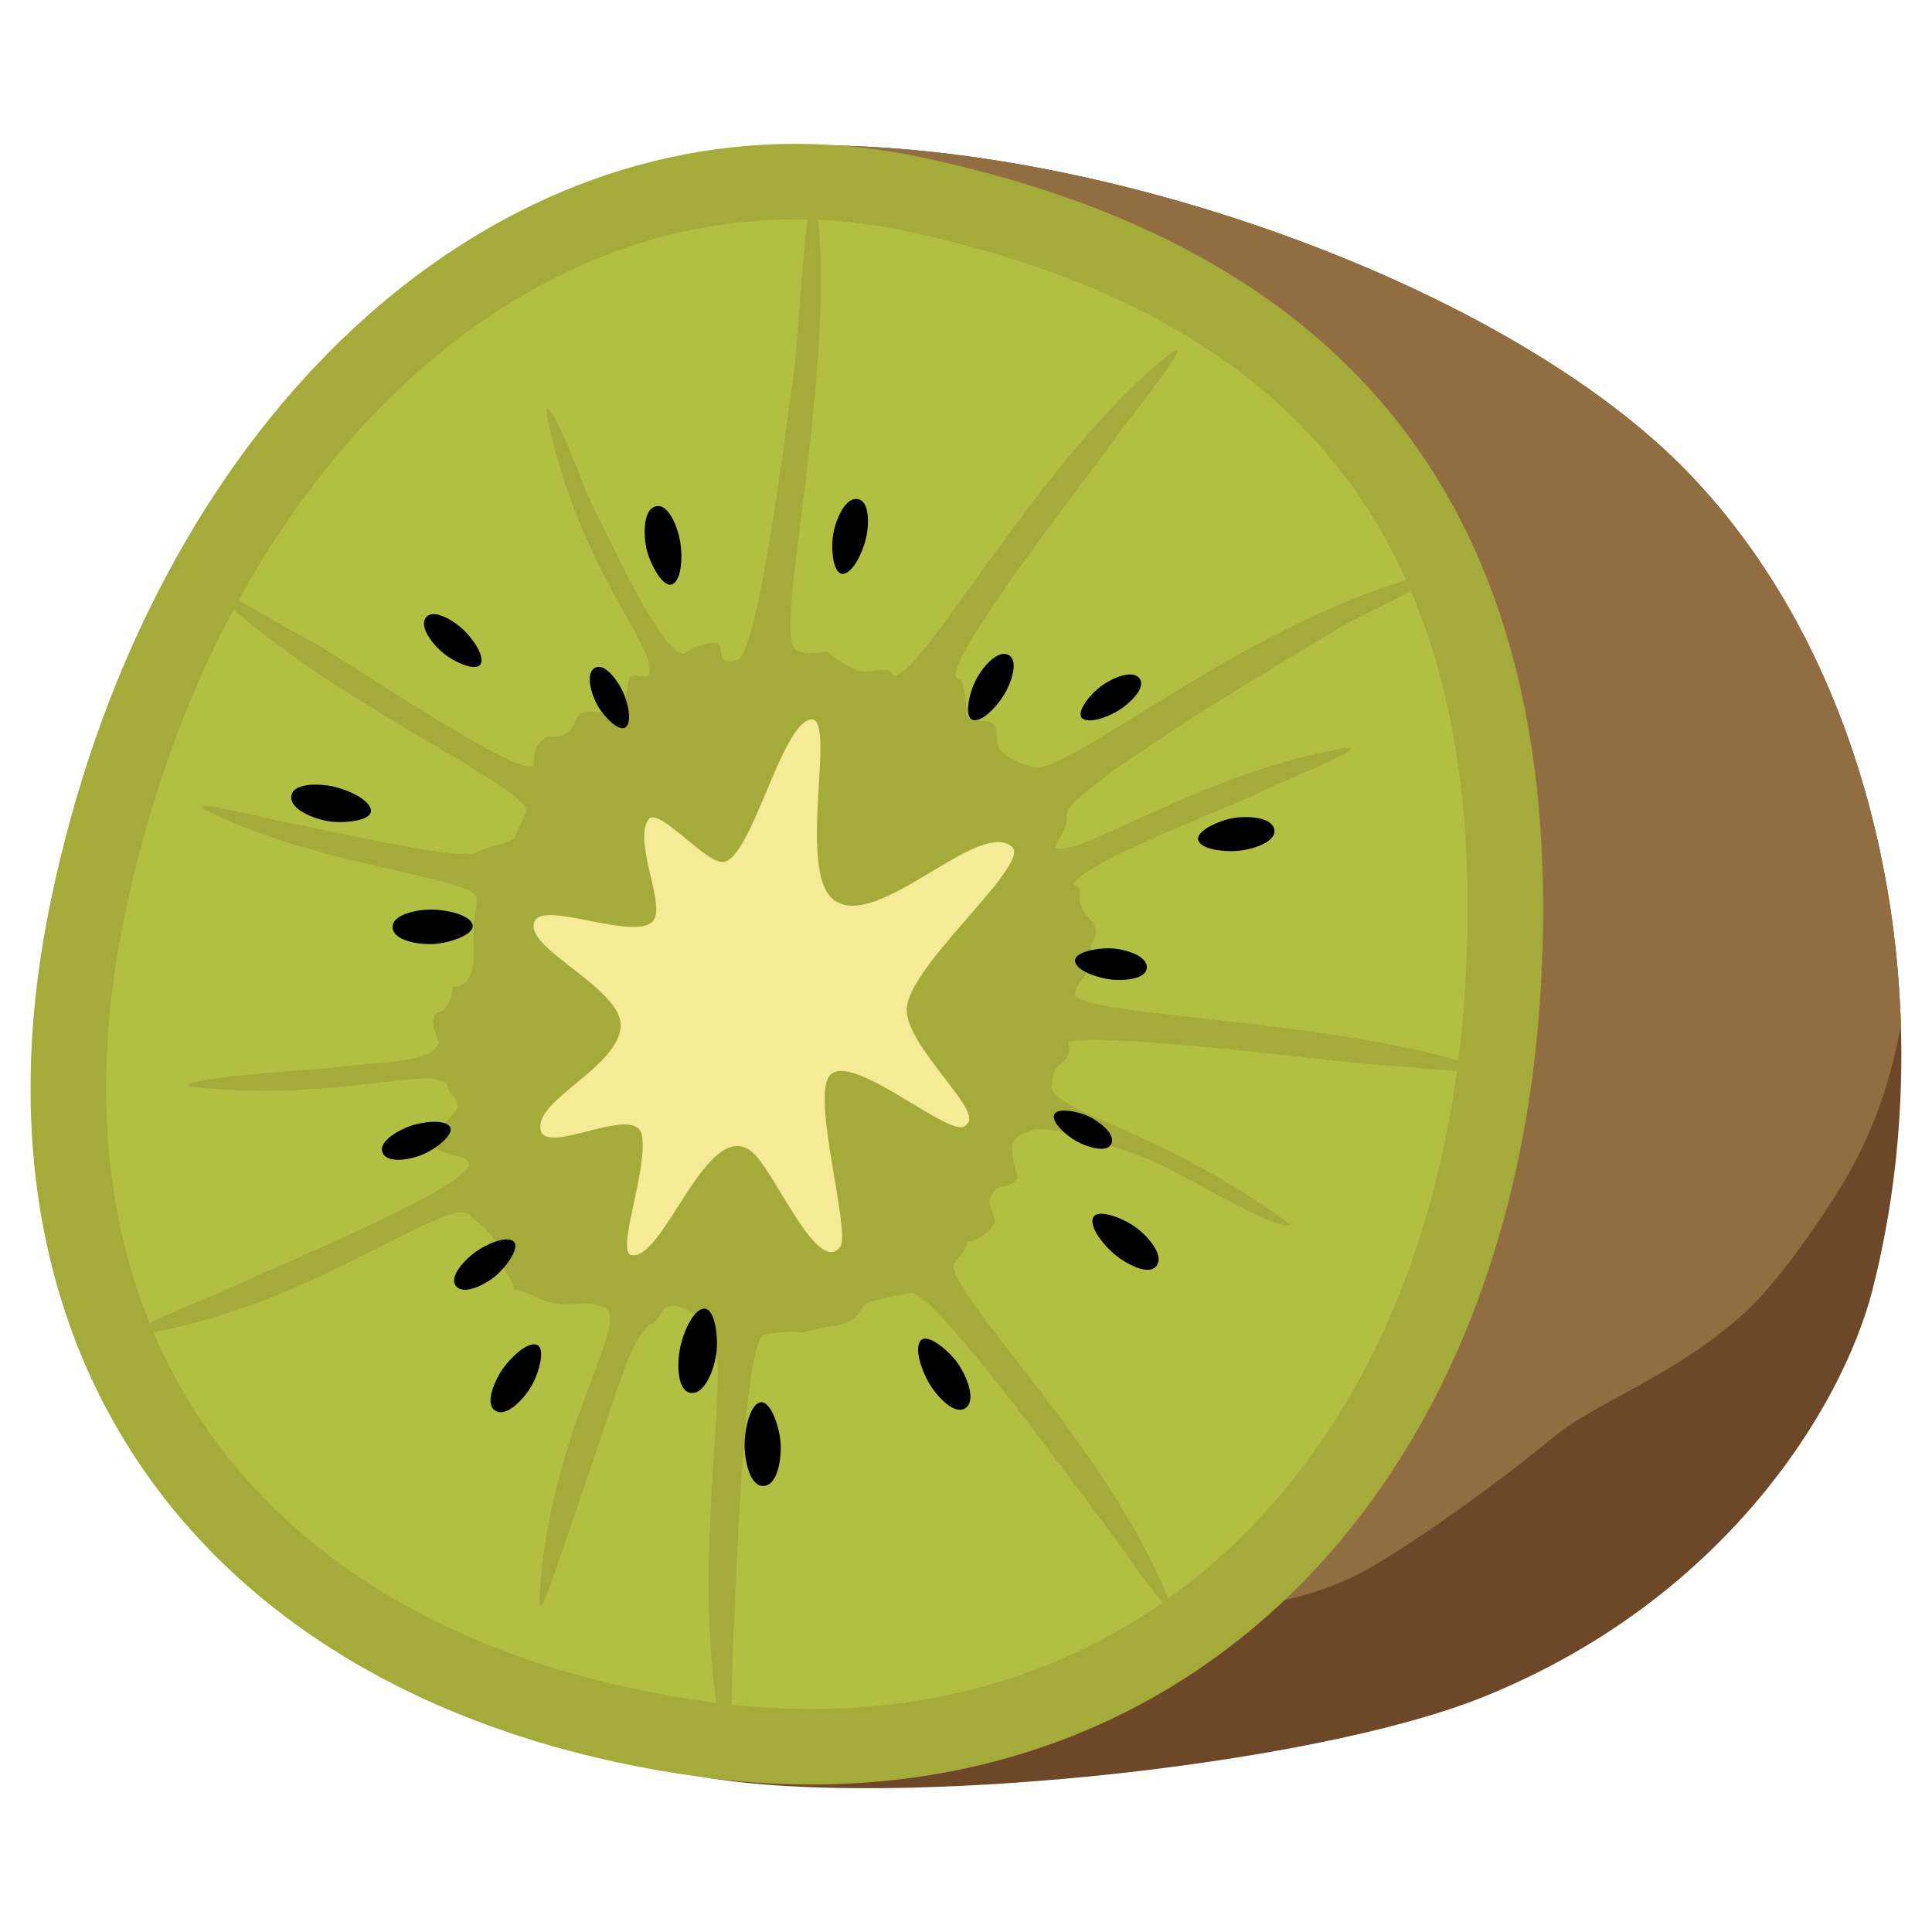
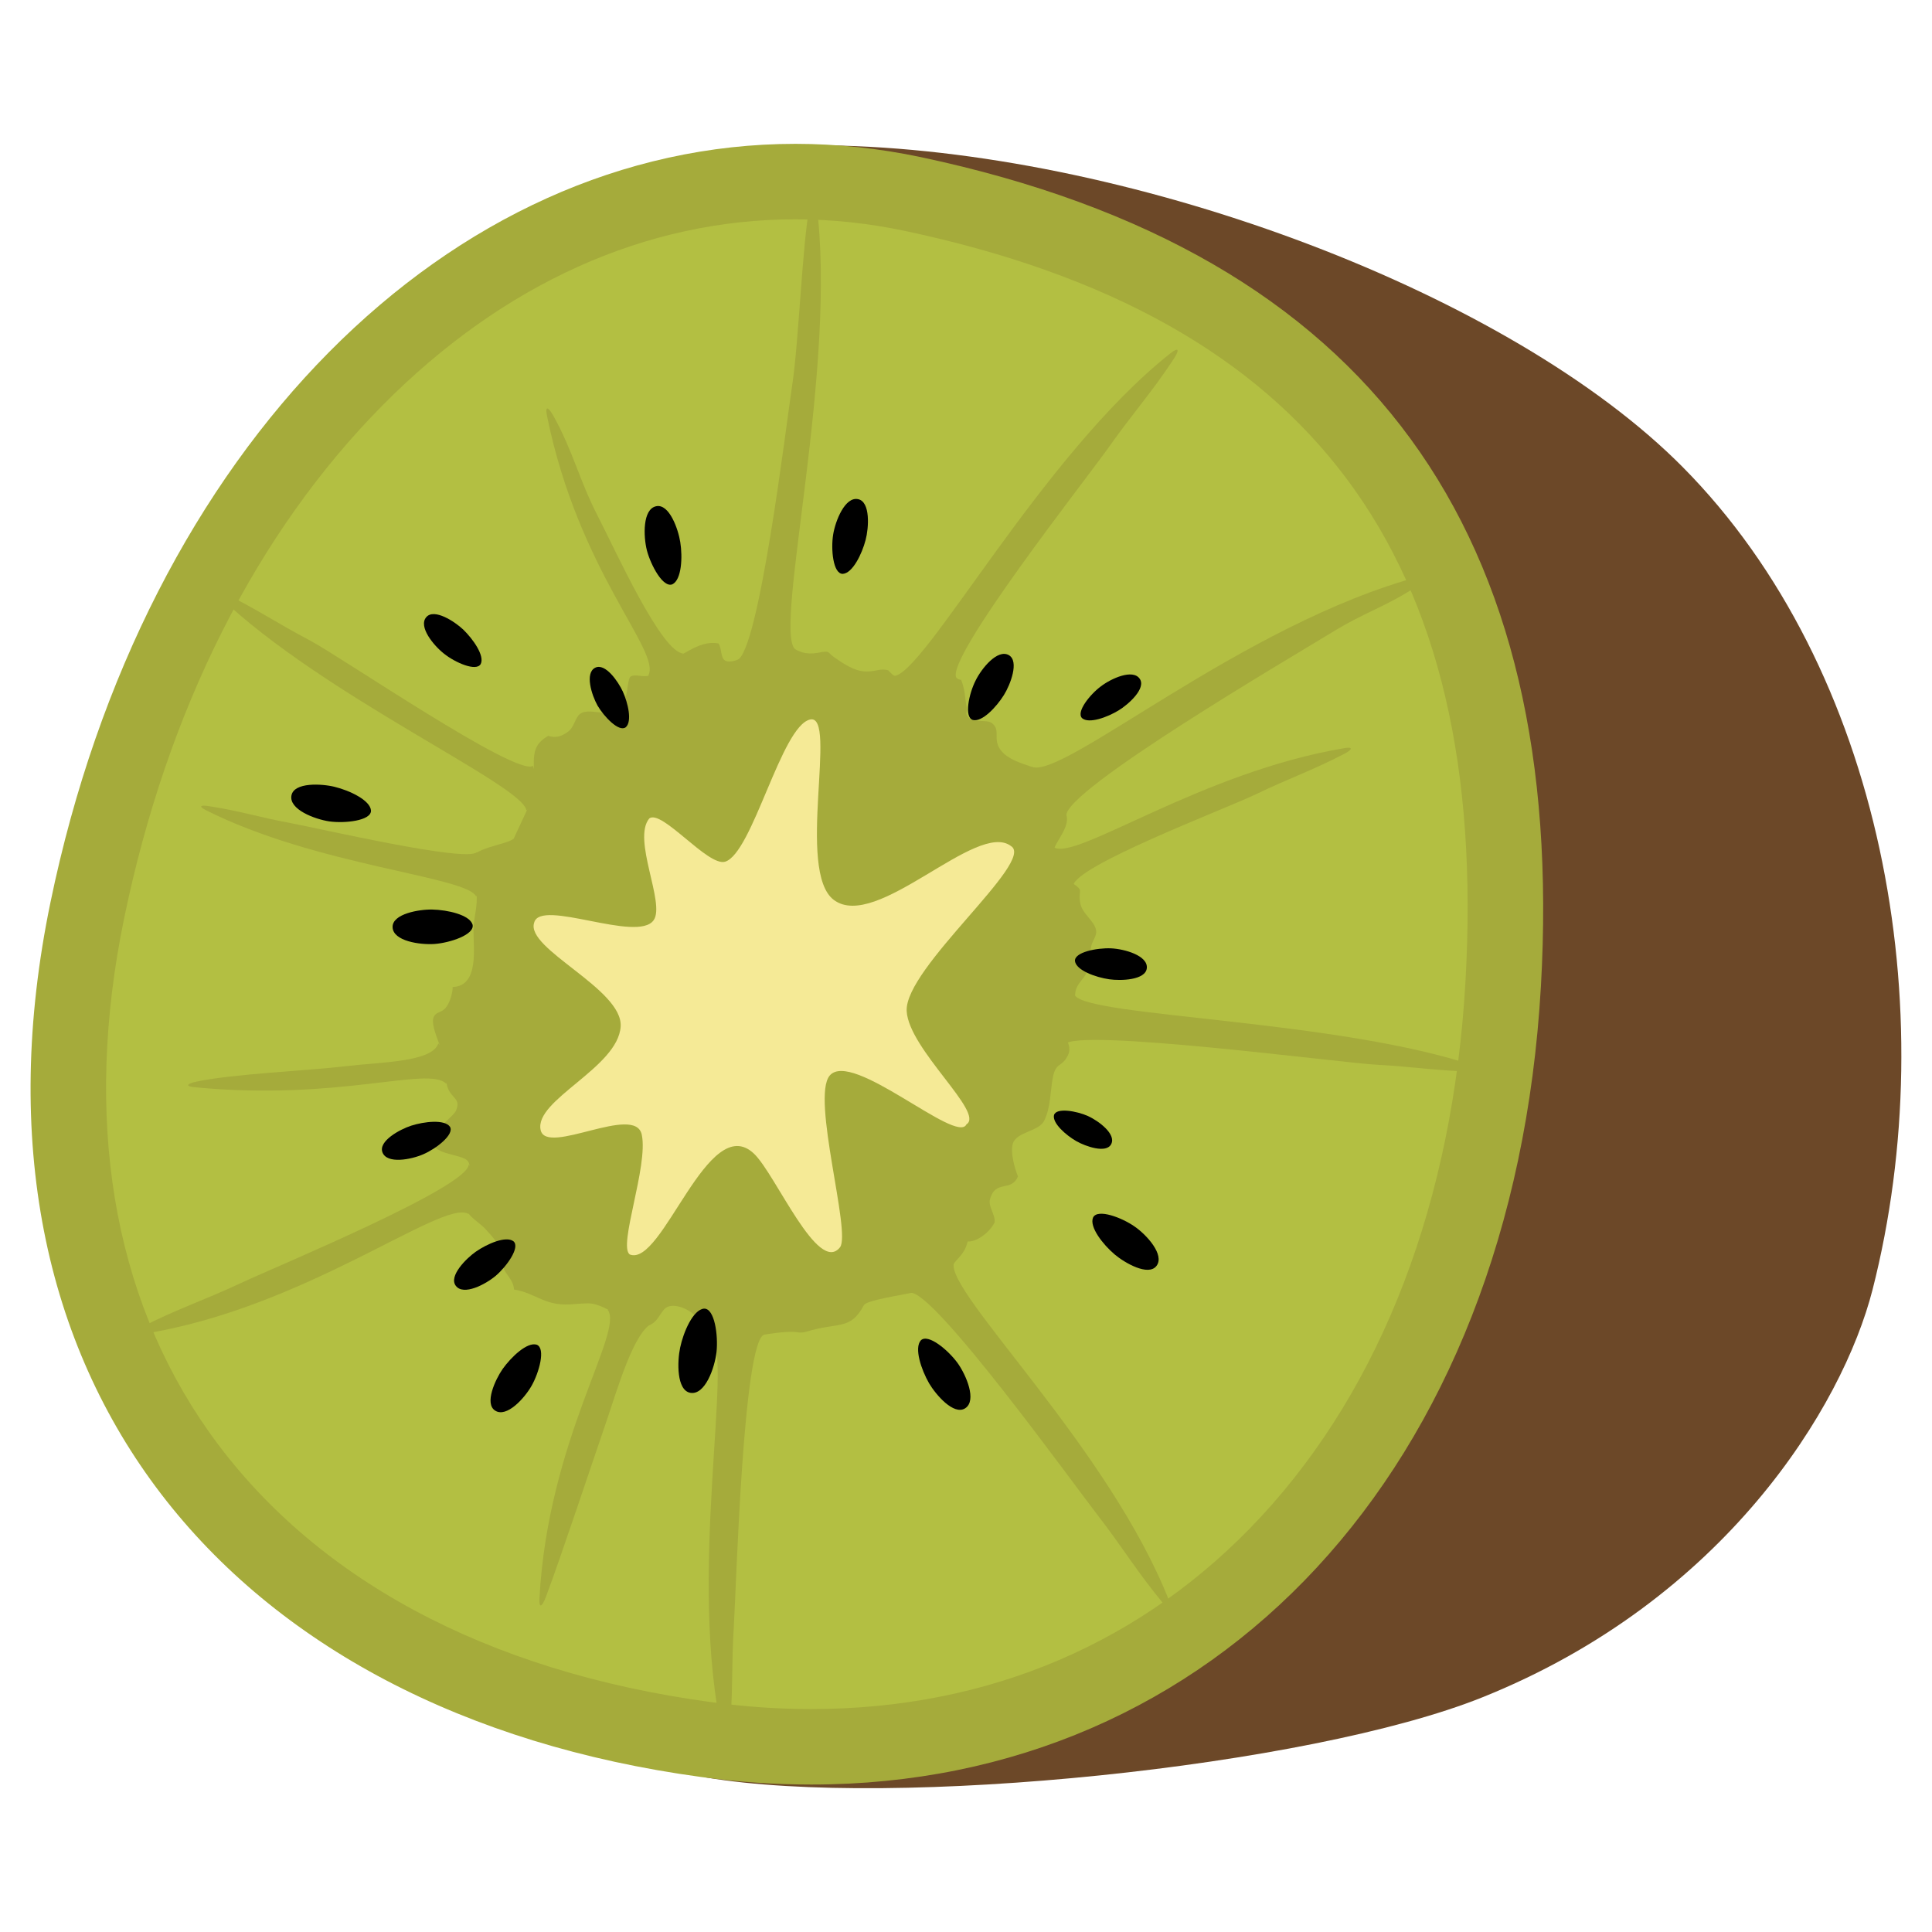
<svg xmlns="http://www.w3.org/2000/svg" xmlns:xlink="http://www.w3.org/1999/xlink" width="128" height="128" style="enable-background:new 0 0 128 128;">
  <g id="图层_2">
    <g>
      <g>
        <defs>
          <path id="SVGID_1_" d="M55.76,9.65c19.68,0.54,44.36,9.83,55.72,21.29c13.25,13.36,17.33,35.9,12.58,54.51 c-1.99,7.76-9.8,20.55-25.82,26.99c-11.5,4.63-39.07,7.43-51.47,5.32c0,0,1.4-18.66-0.57-27.71c-3.99-18.28,2.15-20.2,5-38.48 c2.15-13.75-2.4-28.69,2.79-41.6C53.98,9.98,53.89,9.6,55.76,9.65z" />
        </defs>
        <use style="overflow:visible;fill:#6C4828;" xlink:href="#SVGID_1_" />
        <clipPath id="SVGID_2_">
          <use style="overflow:visible;" xlink:href="#SVGID_1_" />
        </clipPath>
-         <path d="M52.13,6.36C62.5,9.06,72.1,8.08,96.65,17.77 c17.74,7,24.32,21.12,26.67,26.91s4.07,11.37,3.42,17.59c-0.76,7.25-1.96,11.94-5.16,16.98c-1.46,2.3-3.88,5.75-5.87,7.61 c-4.5,4.18-9.99,6.05-12.69,8.28c-3.2,2.65-8.65,6.65-12.25,8.73c-3.2,1.85-6.93,2.57-10.62,2.85 c-13.78,1.08-27.93-3.69-38.25-12.89c-1.12-1-2.21-2.06-3.06-3.31c-1.18-1.75-1.85-3.8-2.25-5.87 c-2.05-10.51,2.26-21.11,3.18-31.78c0.75-8.8-0.82-17.68-0.13-26.48S44.21,10.28,52.13,6.36z" style="clip-path:url(#SVGID_2_);fill:#906E41;" />
      </g>
      <g>
        <path d="M53.76,115.73c-2.28,0-4.63-0.16-6.97-0.48c-15.61-2.12-27.7-8.67-34.97-18.95 c-6.82-9.63-8.9-22.08-6.02-36c5.97-28.88,24.82-48.28,46.92-48.28c2.58,0,5.2,0.28,7.78,0.83c27.98,5.94,40.78,23.06,39.1,52.34 C97.86,95.42,79.44,115.73,53.76,115.73z" style="fill:#B3BF42;" />
        <path d="M52.7,14.53L52.7,14.53c2.41,0,4.85,0.26,7.26,0.77c26.94,5.72,38.74,21.53,37.13,49.75 c-0.83,14.51-5.51,26.75-13.53,35.42c-7.74,8.35-18.04,12.76-29.81,12.76c-2.17,0-4.4-0.15-6.64-0.46 c-14.9-2.02-26.41-8.22-33.27-17.91C7.44,85.81,5.5,74.04,8.23,60.81C11.08,47.02,17,35.28,25.35,26.85 C33.33,18.79,42.79,14.53,52.7,14.53 M52.7,9.53C29.86,9.53,9.58,29.58,3.34,59.8c-6.52,31.54,11.74,53.67,43.11,57.93 c2.49,0.34,4.92,0.5,7.31,0.5c26.66,0,46.49-20.68,48.33-52.89c1.7-29.85-11.04-48.55-41.08-54.93 C58.21,9.82,55.44,9.53,52.7,9.53L52.7,9.53z" style="fill:#A5AB3B;" />
      </g>
      <path d="M43.94,43.84c1.19-0.14,2.22-1.47,3.66-1.21c0.23,0.3,0.12,0.96,0.45,1.14 c0.39,0.22,1.33-0.25,1.68-0.44c0.54-0.31,0.89-0.79,1.4-1.15c1.12,0.15,1.44,1.36,3.05,1.07c0.88-0.16,0.56-0.07,1.11,0.31 c0.48,0.32,1.27,0.93,2.13,0.93c0.63,0,0.92-0.23,1.44-0.08c-0.05-0.02,0.29,0.32,0.37,0.35c0.35,0.15,0.87,0.13,1.24,0.12 c0.78-0.01,1.49-0.39,2.25-0.43c0.37-0.02,0.58,0.6,0.96,0.59c0.29,0.77,0.22,1.09,0.37,1.83c0.08,0.39-0.18,0.33,0.14,0.69 c0.31,0.36,1.19,0.07,1.54,0.36c0.48,0.39,0.2,0.82,0.35,1.34c0.32,1.12,1.95,1.37,3,1.81c-0.11,0.42-0.25,0.97-0.09,1.39 c0.29,0.74,1.19,0.68,1.55,1.27c0.55,0.91-0.55,1.86-0.79,2.73c-0.4,1.45,0.4,1.41,1.34,2.07c0.75,0.53,0.33,0.38,0.47,1.26 c0.12,0.76,0.95,1.2,1.06,1.85c0.06,0.35-0.24,0.68-0.32,1.03c-0.14,0.62-0.03,1.2-0.32,1.8c-0.18,0.37-0.52,0.63-0.67,1.02 c-0.2,0.52,0.03,1.08-0.13,1.56c-0.13,0.4-0.54,0.55-0.64,0.95c-0.17,0.67,0.55,1.21,0.22,1.9c-0.41,0.86-0.8,0.42-1.01,1.5 c-0.17,0.9-0.13,1.94-0.56,2.83c-0.37,0.77-1.88,0.73-2.1,1.58c-0.15,0.59,0.14,1.6,0.35,2.13c-0.43,1.06-1.49,0.19-1.85,1.51 c-0.14,0.5,0.39,1.05,0.3,1.56c-0.44,0.79-1.3,1.29-1.78,1.24c-0.3,1.32-1.34,1.19-1.1,2.58c-0.26,0.67-5.54,1.12-5.78,1.65 c-0.9,1.68-1.66,1.09-3.82,1.75c-0.35,0.11-0.62,0.02-0.8,0.01c-0.75-0.02-1.51,0.11-2.34,0.24c-0.84,0.13-1.47,0.75-2.31,0.64 c-1.25-0.59-0.87-0.88-1.8-1.85c-0.6-0.65-1.72-1.03-2.16-0.52c-0.37,0.43-0.45,0.82-0.98,1.05c-1.08,0.45-2.68-1.47-4.09-1.45 c-1.1,0.02-1.77,0.26-2.98-0.24c-0.7-0.29-1.12-0.54-1.9-0.68c-0.01-0.6-0.55-0.98-0.75-1.53c-0.04-0.1,0.13-0.47,0.07-0.68 c-0.23-0.72-0.77-1.33-1.28-1.87c-0.28-0.29-1.16-0.85-1.21-1.26c-0.12-0.82-0.22-1.32,0.32-1.99c-0.19-1.16,0.18-1.24-1.22-1.59 c-1.33-0.33-1.61-0.64-0.83-1.78c0.24-0.36,0.92-0.83,1.07-1.17c0.32-0.75-0.27-0.78-0.54-1.45c-0.23-0.55,0.05-0.69,0.04-1.03 c-0.04-0.88-1.29-3.02-0.99-3.69c0.16-0.37,0.46-0.26,0.77-0.59c0.28-0.29,0.5-1.01,0.49-1.41c1.79-0.05,1.36-2.68,1.38-3.78 c0.01-0.82,0.29-1.58,0.2-2.41c-0.09-0.83-0.25-1.23-0.51-2.02c0.06-1.03,2.5-1.19,2.98-1.62c-0.03,0.03,1.26-2.68,1.27-2.79 c0.27-2.19-0.44-3.18,1.01-4.02c0.51,0.17,0.89,0.03,1.31-0.27c0.42-0.3,0.48-0.96,0.81-1.19c0.57-0.39,1.56,0.14,2.22-0.18 c0.52-0.26,0.62-0.55,0.83-1.08c0.07-0.18,0.12-1.09,0.28-1.2c0.27-0.2,0.89,0.07,1.24-0.08C43.36,44.58,43.54,44.26,43.94,43.84z " style="fill:#A5AB3B;" />
      <path d="M55.65,82.64c-1.46,1.83-4.26-4.83-5.69-6.2c-3.05-2.91-6.07,7.55-8.24,6.67 c-0.78-0.57,1.24-5.85,0.8-7.93c-0.43-2.08-6.32,1.42-6.7-0.31c-0.45-1.99,5.13-4.13,5.3-6.86c0.16-2.49-6.32-5.14-5.73-6.88 c0.4-1.63,6.86,1.37,7.92-0.17c0.78-1.13-1.45-5.36-0.29-6.74c0.84-0.61,3.89,3.21,5.02,2.87c1.82-0.56,3.72-8.99,5.63-9.42 c1.86-0.42-0.95,10.05,1.57,11.95c2.83,2.13,9.49-5.31,11.75-3.56c1.61,1.02-7.08,8.08-6.92,10.93c0.14,2.53,5.19,6.74,3.96,7.5 c-0.63,1.37-7.59-4.97-9.06-3.23C53.73,72.72,56.41,81.68,55.65,82.64z" style="fill:#F5EA96;" />
      <path d="M59.2,44.79c1.99,0,9.77-14.6,18.34-21.38c0.57-0.45,0.62-0.23,0.21,0.39 c-1.48,2.25-2.71,3.59-4.29,5.83c-1.49,2.11-10.85,13.99-10.1,15.28l-3.18,0.84L59.2,44.79z" style="fill:#A5AB3B;" />
      <path d="M52.67,43.01c-1.44-1.38,2.87-18.74,1.41-29.58c-0.1-0.72-0.29-0.59-0.43,0.13 c-0.5,2.65-0.74,9.2-1.16,11.92c-0.39,2.56-2.22,17.83-3.66,18.25l1.28,2.03L52.67,43.01z" style="fill:#A5AB3B;" />
      <path d="M60.3,85.66c1.46-0.34,10.83,12.67,12.42,14.72c1.68,2.17,2.6,3.74,4.32,5.82 c0.47,0.57,0.7,0.59,0.44-0.09C73.5,95.92,62.61,85.58,63.2,83.67L61.42,84L60.3,85.66z" style="fill:#A5AB3B;" />
      <path d="M70.65,54.05c-0.22-1.65,14.98-10.55,17.44-12.06c2.6-1.6,3.54-1.66,6.04-3.31 c0.69-0.45,0.73-0.71-0.05-0.5c-11.8,3.16-23.67,13.5-25.73,12.62l0.35,2.07L70.65,54.05z" style="fill:#A5AB3B;" />
      <path d="M50.62,88.42c-1.39,0.54-1.84,16.71-2,19.29c-0.17,2.74-0.04,4.56-0.3,7.24 c-0.07,0.74-0.25,0.88-0.41,0.17c-2.44-10.66,0.75-25.3-0.81-26.55l1.66-0.76L50.62,88.42z" style="fill:#A5AB3B;" />
      <path d="M31.05,77.15c0.01,1.49-12.76,6.76-15.1,7.86c-2.48,1.16-4.22,1.71-6.62,2.94 c-0.66,0.34-0.73,0.56-0.01,0.45c10.81-1.65,19.97-8.97,21.7-7.98l1.12-1.98L31.05,77.15z" style="fill:#A5AB3B;" />
      <path d="M70.54,69.2c0.69-1.12,18.34,1.22,20.65,1.34c2.45,0.13,4.04,0.41,6.45,0.46 c0.66,0.01,0.82-0.12,0.22-0.33c-9.05-3.12-25.79-3.29-26.65-4.73l-2.27,0.38L70.54,69.2z" style="fill:#A5AB3B;" />
      <path d="M31.59,56.46c-0.7,0.69-10.41-1.57-12.35-1.93c-2.06-0.38-3.37-0.81-5.4-1.12 c-0.56-0.09-0.7,0.01-0.21,0.26c7.35,3.71,17.33,4.39,17.92,5.73l0.71-1.26L31.59,56.46z" style="fill:#A5AB3B;" />
      <path d="M35.31,50.74c-1.1,0.73-12.73-7.23-14.78-8.31c-2.17-1.14-3.49-2.06-5.66-3.12 c-0.6-0.29-0.8-0.23-0.34,0.21c6.92,6.62,20.16,12.5,20.34,14.17l1.08-0.85L35.31,50.74z" style="fill:#A5AB3B;" />
      <path d="M29.04,69.13c-0.41,1.25-3.83,1.23-6.14,1.51c-2.43,0.29-7.53,0.51-9.88,1.02 c-0.65,0.14-0.77,0.31-0.13,0.37c9.53,0.94,15.5-1.43,16.67-0.23l0.87-1.3L29.04,69.13z" style="fill:#A5AB3B;" />
-       <path d="M69.64,72.03c0.43,1.77,6.84,2.64,15.43,8.79c0.57,0.41,0.36,0.5-0.34,0.27 c-2.55-0.83-6.64-3.58-9.2-4.5c-2.42-0.87-6.61-2.43-7.73-1.49" style="fill:#A5AB3B;" />
      <path d="M43.29,87.63c-1.28,0.51-2.34,4.28-3.17,6.71c-0.89,2.58-3,8.94-3.95,11.45 c-0.26,0.69-0.47,0.8-0.43,0.1c0.57-10.55,5.63-17.67,4.52-19.11l0.98-0.41L43.29,87.63z" style="fill:#A5AB3B;" />
      <path d="M45.28,43.3c-1.46-0.07-4.48-6.79-5.66-9.08c-1.25-2.42-1.64-4.29-2.94-6.64 c-0.36-0.65-0.58-0.72-0.44-0.03c2.1,10.36,7.6,15.61,6.71,17.2l1.38,0.09L45.28,43.3z" style="fill:#A5AB3B;" />
      <path d="M71.1,58.7c0.03-1.31,10.05-5.09,12.11-6.08c2.18-1.05,3.7-1.56,5.82-2.66 c0.58-0.3,0.65-0.5,0.02-0.39c-9.43,1.58-17.72,7.43-19.2,6.58l-1.38,1.54L71.1,58.7z" style="fill:#A5AB3B;" />
      <path d="M71.22,63.68c0.09,0.61,1.37,1.07,2.27,1.2c0.77,0.11,2.41,0.06,2.49-0.74c0.08-0.83-1.48-1.27-2.37-1.31 C72.69,62.79,71.16,63.08,71.22,63.68z" />
-       <path d="M79.39,55.69c0.25,0.6,1.69,0.76,2.65,0.68c0.82-0.07,2.51-0.54,2.39-1.39c-0.13-0.88-1.86-0.94-2.78-0.77 C80.69,54.39,79.18,55.08,79.39,55.69z" />
      <path d="M64.45,47.7c0.61,0.16,1.56-0.85,2.06-1.65c0.42-0.67,1.04-2.25,0.32-2.65c-0.75-0.41-1.8,0.88-2.2,1.7 C64.2,45.95,63.86,47.51,64.45,47.7z" />
      <path d="M71.69,47.58c0.45,0.39,1.68-0.06,2.43-0.52c0.64-0.39,1.83-1.45,1.39-2.09c-0.46-0.67-1.89-0.02-2.57,0.5 C72.22,46,71.28,47.17,71.69,47.58z" />
      <path d="M55.83,38.02c0.65-0.03,1.28-1.32,1.52-2.25c0.21-0.79,0.33-2.53-0.5-2.7c-0.86-0.18-1.5,1.42-1.65,2.34 C55.04,36.38,55.19,38.02,55.83,38.02z" />
      <path d="M44.55,38.71c0.61-0.3,0.68-1.8,0.52-2.79c-0.13-0.85-0.73-2.57-1.6-2.38c-0.9,0.19-0.85,1.99-0.61,2.93 C43.12,37.45,43.93,38.97,44.55,38.71z" />
      <path d="M41.46,48.18c0.43-0.38,0.15-1.6-0.2-2.37c-0.3-0.65-1.16-1.91-1.83-1.57c-0.69,0.35-0.24,1.79,0.16,2.51 C40.02,47.48,41.01,48.53,41.46,48.18z" />
      <path d="M24.58,53.71c-0.04-0.69-1.42-1.34-2.41-1.58c-0.84-0.21-2.69-0.32-2.86,0.57c-0.18,0.92,1.52,1.57,2.51,1.72 C22.84,54.56,24.58,54.38,24.58,53.71z" />
      <path d="M31.85,43.99c0.27-0.55-0.51-1.65-1.16-2.28c-0.56-0.53-1.93-1.43-2.45-0.82c-0.54,0.63,0.49,1.88,1.18,2.42 C30.14,43.89,31.56,44.52,31.85,43.99z" />
      <path d="M31.31,61.26c-0.19-0.65-1.66-0.98-2.67-1c-0.86-0.02-2.66,0.28-2.63,1.17c0.03,0.92,1.81,1.18,2.79,1.11 C29.83,62.46,31.46,61.92,31.31,61.26z" />
      <path d="M29.81,74.65c-0.35-0.5-1.7-0.35-2.57-0.07c-0.74,0.24-2.19,1.02-1.9,1.77c0.3,0.78,1.89,0.48,2.71,0.12 C28.89,76.11,30.12,75.16,29.81,74.65z" />
      <path d="M34.02,82.24c-0.49-0.38-1.74,0.16-2.5,0.69c-0.64,0.45-1.81,1.62-1.32,2.26c0.51,0.67,1.96-0.09,2.65-0.67 C33.56,83.91,34.48,82.64,34.02,82.24z" />
      <path d="M35.56,89.09c-0.63-0.2-1.69,0.81-2.26,1.61c-0.48,0.69-1.23,2.3-0.49,2.76c0.76,0.48,1.94-0.82,2.41-1.65 C35.71,90.95,36.17,89.33,35.56,89.09z" />
      <path d="M46.64,86.7c-0.72,0.07-1.36,1.54-1.58,2.59c-0.19,0.9-0.25,2.84,0.69,2.99c0.97,0.15,1.6-1.66,1.72-2.7 C47.59,88.49,47.35,86.67,46.64,86.7z" />
-       <path d="M50.35,92.91c-0.68,0.21-1.01,1.74-1.02,2.8c-0.01,0.9,0.31,2.78,1.25,2.74c0.97-0.04,1.22-1.9,1.13-2.93 C51.62,94.45,51.03,92.75,50.35,92.91z" />
      <path d="M61.01,88.8c-0.46,0.51,0.03,1.95,0.54,2.84c0.44,0.75,1.64,2.16,2.4,1.66c0.78-0.51,0.07-2.19-0.51-3 C62.83,89.46,61.49,88.33,61.01,88.8z" />
      <path d="M72.42,80.66c-0.27,0.62,0.66,1.8,1.43,2.45c0.65,0.55,2.23,1.47,2.77,0.76c0.56-0.73-0.65-2.06-1.45-2.61 C74.33,80.67,72.72,80.06,72.42,80.66z" />
      <path d="M69.83,73.88c-0.12,0.53,0.79,1.33,1.49,1.73c0.6,0.34,1.98,0.83,2.3,0.19c0.34-0.66-0.82-1.53-1.54-1.86 C71.34,73.61,69.98,73.36,69.83,73.88z" />
    </g>
  </g>
</svg>